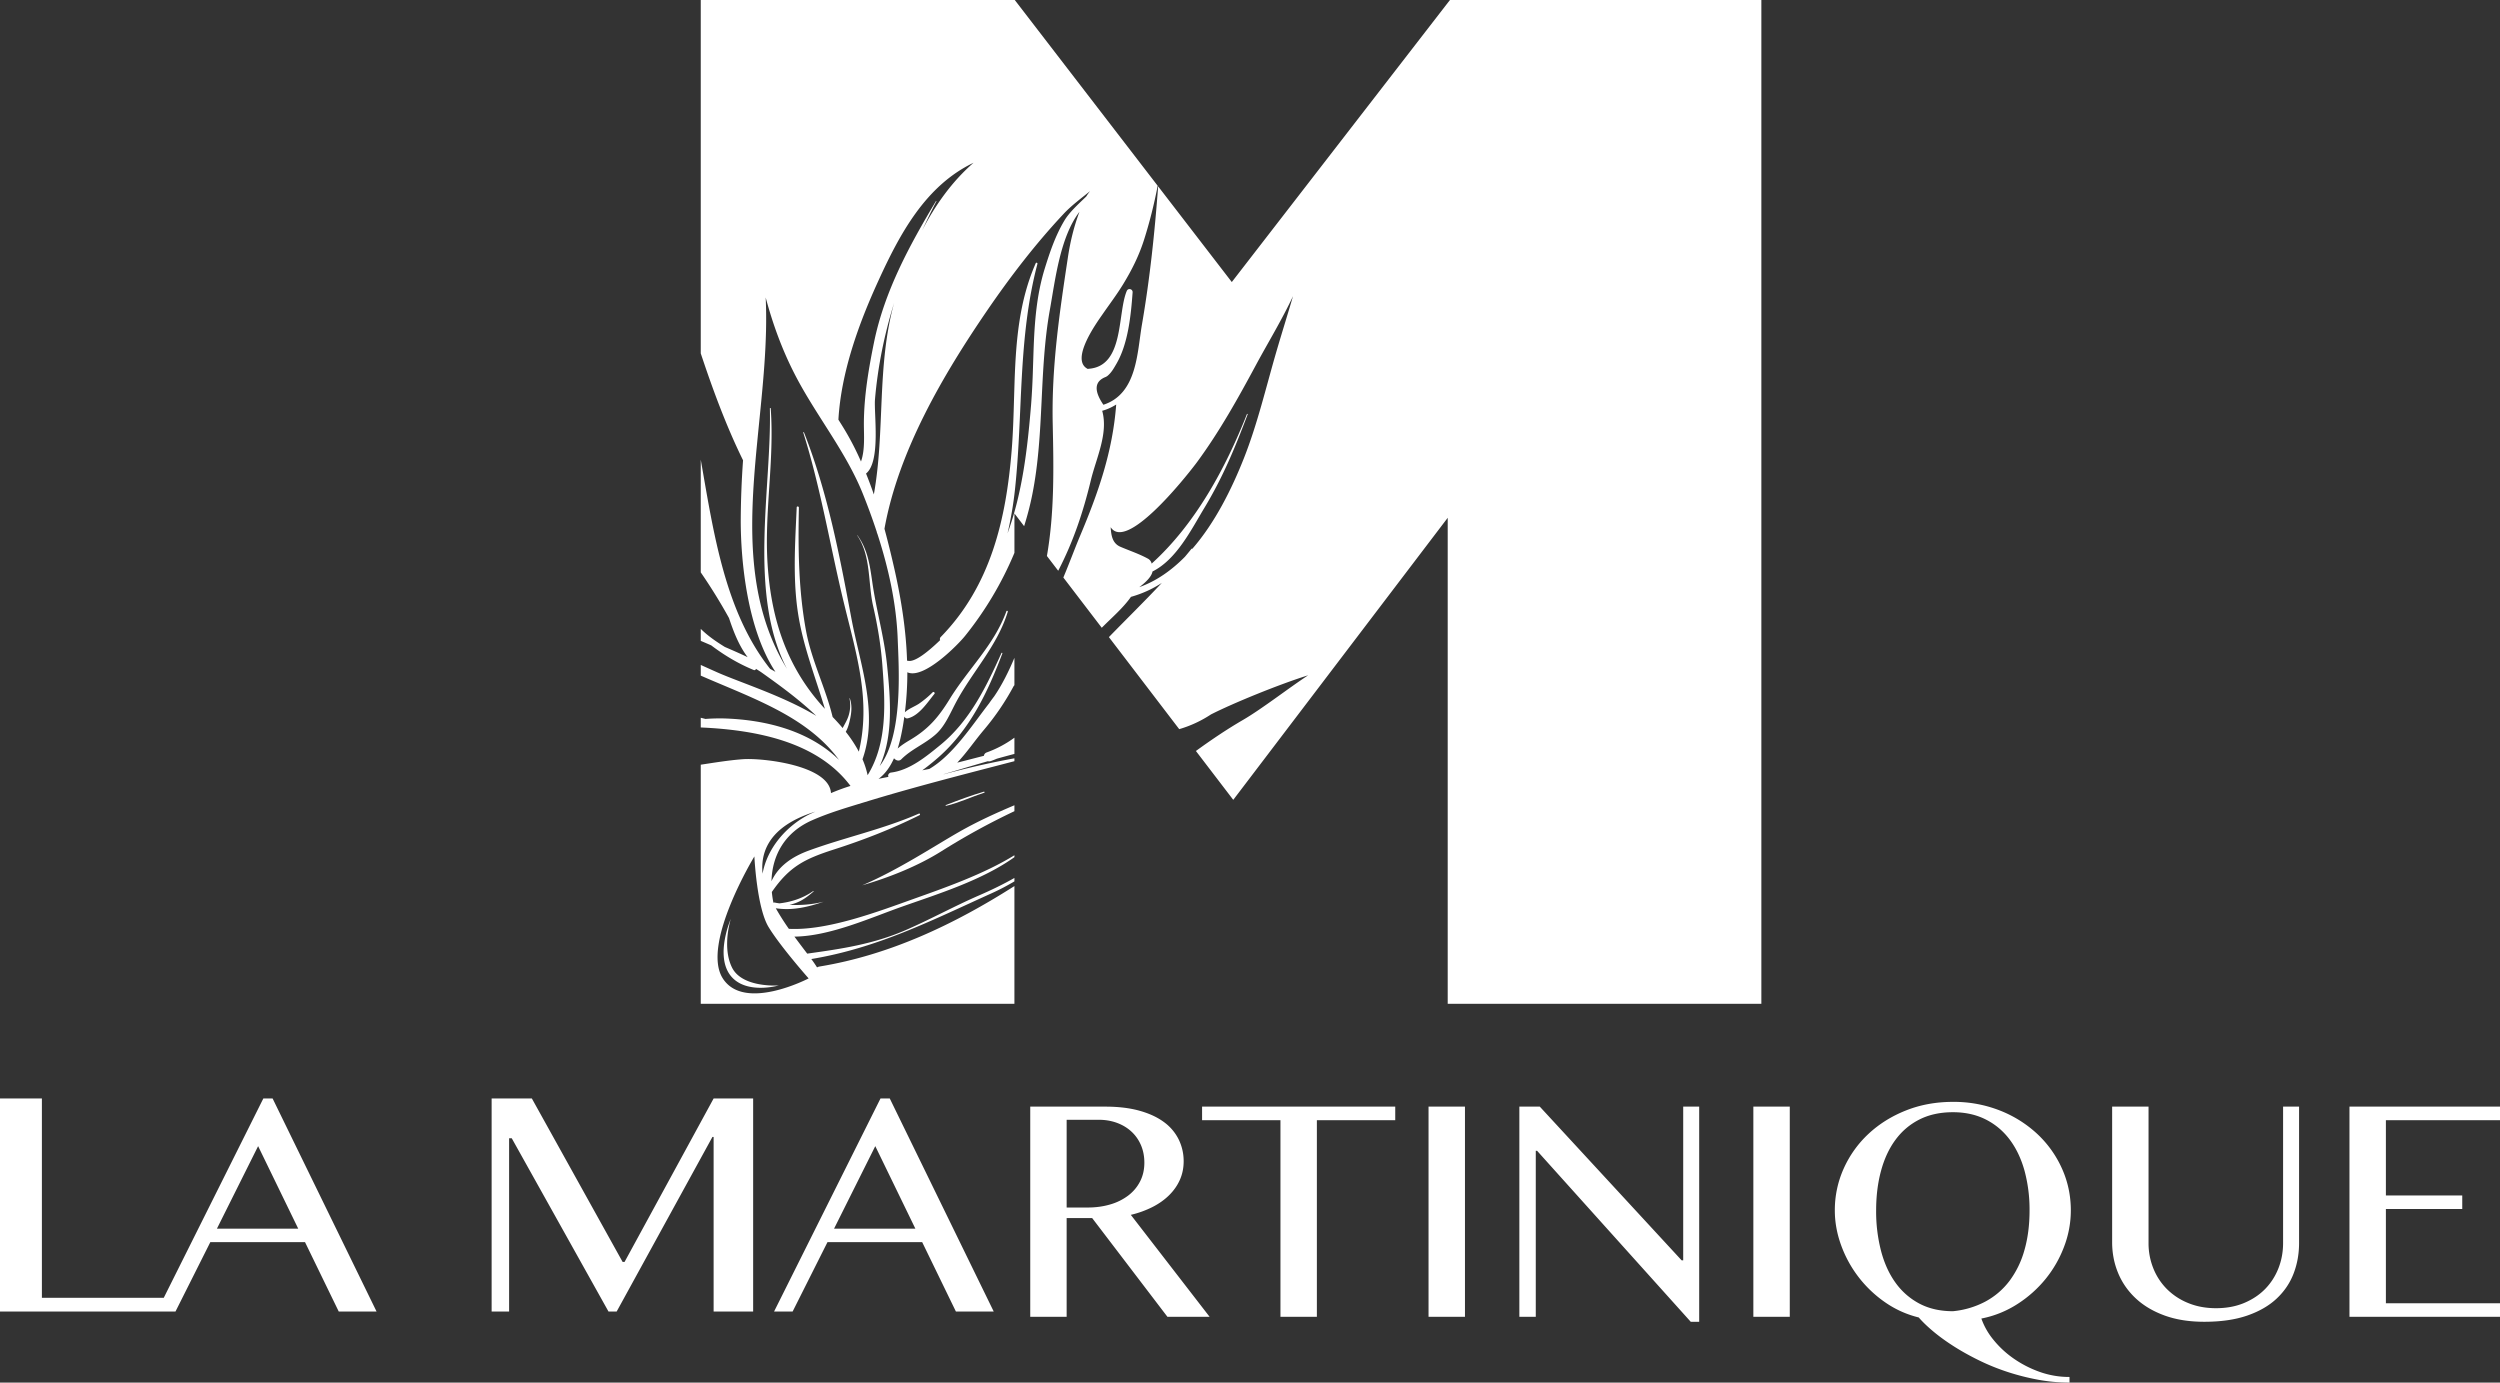
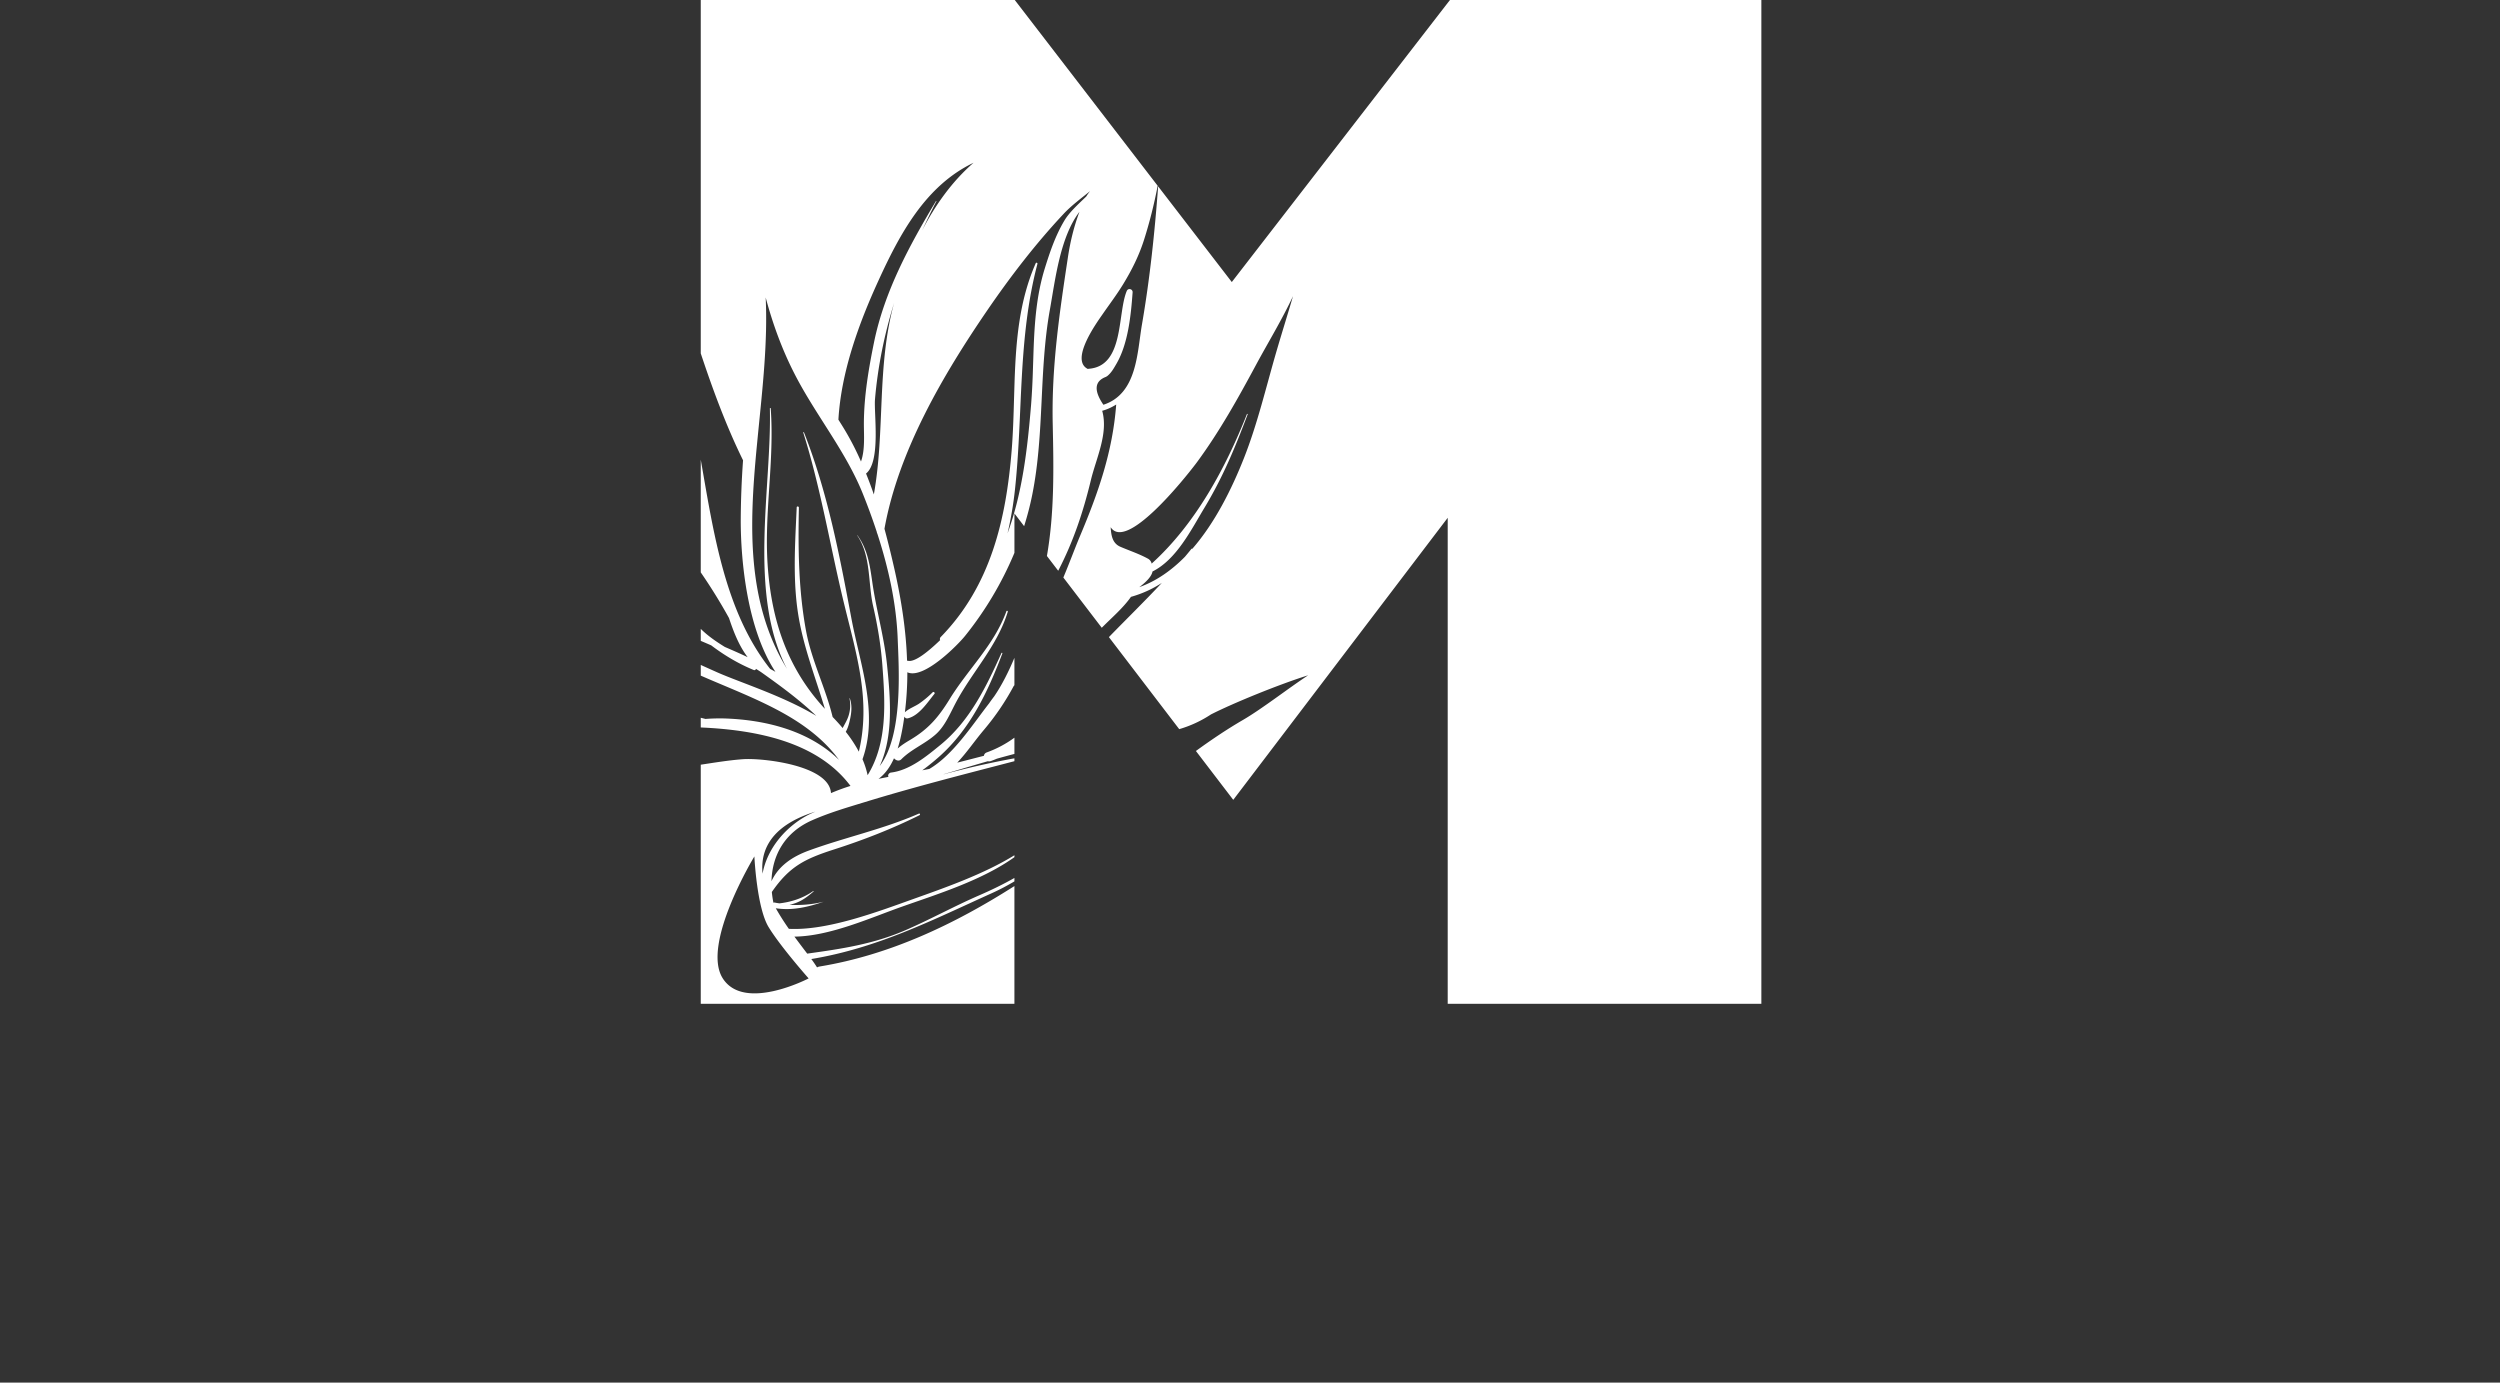
<svg xmlns="http://www.w3.org/2000/svg" xml:space="preserve" id="Calque_1" x="0" y="0" style="enable-background:new 0 0 132 73" version="1.1" viewBox="0 0 132 73">
  <rect x="0" y="0" width="132" height="73" fill="#333333" stroke="none" />
  <style>.st0{fill:#fff}</style>
-   <path d="M132 59.147v-.718h-7.948v11.099H132v-.717h-6.025v-4.975h4.032v-.717h-4.032v-3.972zM46.49 58l-5.62 11.25h.98l1.842-3.667h4.998l1.782 3.667h1.997L46.98 58h-.49zm-2.451 6.872 2.176-4.356 2.116 4.356H44.04zM120.547 65.635c0 .47-.082.915-.246 1.332-.164.417-.399.782-.703 1.093s-.677.557-1.114.74c-.438.182-.93.273-1.477.273-.54 0-1.03-.091-1.471-.273a3.376 3.376 0 0 1-1.126-.74 3.262 3.262 0 0 1-.715-1.093 3.532 3.532 0 0 1-.252-1.332v-7.206h-1.922v7.16c0 .577.105 1.12.316 1.628.211.509.522.955.932 1.338.41.383.918.685 1.524.905.606.22 1.303.33 2.093.33.883 0 1.64-.11 2.274-.33.633-.22 1.15-.52 1.553-.9.402-.379.7-.82.89-1.32.192-.5.288-1.036.288-1.605v-7.206h-.844v7.206zM13.904 58 8.647 68.523H2.212V58H0v11.25h9.265l1.841-3.667h4.998l1.782 3.667h1.997L14.394 58h-.49zm-2.45 6.872 2.175-4.356 2.117 4.356h-4.293zM32.976 66.631h-.101L28.082 58h-2.124v11.25h.923V60.1h.139l5.109 9.15h.43l5.057-9.219h.063v9.219h2.087V58h-2.087zM75.427 58.429h1.923v11.099h-1.923zM92.577 58.429H94.5v11.099h-1.923zM88.873 66.546h-.082L81.3 58.429h-1.078v11.099h.867v-8.765h.07l8.112 9.027h.446V58.429h-.844zM60.844 63.734c.344-.174.639-.383.885-.626s.436-.514.569-.814c.132-.3.199-.624.199-.973a2.59 2.59 0 0 0-.264-1.161 2.518 2.518 0 0 0-.78-.917c-.343-.254-.773-.453-1.289-.597-.516-.144-1.118-.216-1.805-.216h-3.962v11.098h1.922v-5.213h1.348l3.974 5.213h2.227l-4.161-5.384a5.122 5.122 0 0 0 1.137-.41zm-2.216-.142c-.367.11-.766.165-1.195.165h-1.114v-4.633h1.688c.352 0 .676.055.973.165.297.11.553.266.768.467.215.2.38.44.498.717.117.277.176.582.176.916 0 .364-.074.693-.223.985-.148.292-.355.54-.621.745a2.9 2.9 0 0 1-.95.473zM63.47 59.147h4.138v10.381h1.923V59.147h4.138v-.718H63.47zM108.01 67.525a6.1 6.1 0 0 0 .979-1.714 5.37 5.37 0 0 0 .351-1.895c0-.789-.158-1.533-.474-2.23a5.668 5.668 0 0 0-1.313-1.828 6.232 6.232 0 0 0-1.976-1.23 6.636 6.636 0 0 0-2.461-.449c-.891 0-1.716.15-2.474.45-.758.3-1.416.71-1.975 1.229a5.669 5.669 0 0 0-1.313 1.827 5.342 5.342 0 0 0-.475 2.231c0 .607.11 1.214.328 1.821a6.242 6.242 0 0 0 2.316 3.017c.543.38 1.139.649 1.787.808.211.243.477.497.797.763.32.265.682.525 1.085.78.402.254.84.497 1.313.728.473.232.969.433 1.489.604.52.17 1.055.307 1.606.41.55.102 1.107.153 1.67.153v-.296a4.64 4.64 0 0 1-1.588-.273 5.79 5.79 0 0 1-1.378-.712 5.113 5.113 0 0 1-1.06-.99 3.681 3.681 0 0 1-.628-1.11 5.432 5.432 0 0 0 1.9-.763 6.274 6.274 0 0 0 1.494-1.331zm-3.177 1.195a4.59 4.59 0 0 1-1.717.512c-.673 0-1.26-.133-1.765-.398a3.637 3.637 0 0 1-1.266-1.104c-.34-.47-.595-1.032-.767-1.685a8.33 8.33 0 0 1-.258-2.129c0-.759.085-1.457.258-2.094.172-.638.427-1.186.767-1.645.34-.46.762-.816 1.266-1.07.504-.254 1.092-.382 1.765-.382.648 0 1.225.128 1.729.382s.928.61 1.272 1.07c.343.459.603 1.007.78 1.645a7.86 7.86 0 0 1 .263 2.094c0 .767-.09 1.463-.27 2.09a4.918 4.918 0 0 1-.785 1.621c-.344.455-.768.82-1.272 1.093zM38.65 51.085c-.54-1.09-.062-2.571-.062-2.571s-.83 1.892-.042 2.962c.789 1.07 2.574.556 2.574.556s-.054.004-.146.005h-.164c-.568-.01-1.755-.134-2.16-.952zM45.523 46.745c1.428-.414 2.94-1.015 4.192-1.804a36.708 36.708 0 0 1 3.846-2.11v-.313c-.994.42-1.975.867-2.92 1.407-1.347.769-3.212 2.005-5.118 2.82z" class="st0" />
  <path d="M55.433 16.357c.28-1.556.534-3.83 1.562-5.172-.293.78-.485 1.576-.611 2.411-.45 2.98-.867 5.778-.8 8.807.052 2.351.09 4.673-.307 6.953l.596.78c.8-1.54 1.32-3.106 1.726-4.787.28-1.158.93-2.465.597-3.66.24-.064.493-.175.739-.33-.187 2.494-.948 4.663-1.917 6.96-.261.62-.545 1.392-.873 2.174l2.028 2.653c.518-.526 1.124-1.037 1.541-1.632a5.89 5.89 0 0 0 1.63-.736c-.912.974-1.874 1.916-2.794 2.861l3.713 4.86a6.198 6.198 0 0 0 1.676-.777c1.19-.606 3.617-1.594 5.132-2.067-1.037.68-2.433 1.77-3.432 2.352-.858.499-1.686 1.057-2.495 1.645l1.972 2.58L76.439 27.34V53H93V0H76.56l-.121.153-11.4 14.739L61.15 9.84c-.182 2.424-.432 4.848-.854 7.29-.258 1.492-.248 3.657-2.036 4.242-.516-.757-.47-1.247.134-1.473l.071-.044c.222-.179.347-.414.487-.654.617-1.063.762-2.565.85-3.763.014-.18-.237-.245-.308-.076-.507 1.197-.12 3.973-2.014 4.11-.014 0-.026.007-.04.01-.977-.474.512-2.506.766-2.875.366-.531.763-1.052 1.098-1.603.468-.768.843-1.52 1.114-2.381.269-.85.519-1.823.707-2.815L53.638.076 53.58 0H37v18.658c.639 1.925 1.346 3.839 2.233 5.646a47.492 47.492 0 0 0-.122 3.152c-.001 2.239.358 5.785 1.833 8.019-.094-.056-.188-.106-.282-.16-2.385-3.008-2.983-7.174-3.662-11.046v5.953a28.862 28.862 0 0 1 1.492 2.412c.243.737.534 1.473.984 2.065-.397-.19-.8-.366-1.205-.54-.452-.28-.89-.577-1.271-.955v.634c.184.078.368.157.551.237.692.524 1.438.97 2.249 1.303.059.023.102-.015.115-.062.1.064.202.124.298.192.882.628 1.954 1.398 2.887 2.29-1.778-1.066-4.026-1.762-5.259-2.311-.278-.124-.559-.25-.841-.378v.564l.34.148c2.503 1.075 5.108 2.01 6.746 4.023l.216.28-.224-.208c-1.534-1.358-3.663-1.902-5.774-1.98a10 10 0 0 0-1.056.024L37 37.898v.512c2.951.13 6.162.76 7.906 3.087-.353.109-.695.237-1.03.379-.09-1.483-3.656-1.864-4.647-1.79-.742.054-1.485.178-2.229.29V53h16.561v-6.216c-3.17 2.019-6.579 3.64-10.3 4.25a.422.422 0 0 0-.121.045 6.375 6.375 0 0 0-.303-.442c3.49-.58 6.319-2.023 9.523-3.473.428-.193.824-.404 1.201-.627v-.181c-.593.336-1.21.637-1.875.925-1.316.573-2.574 1.268-3.89 1.839-1.698.734-3.354.978-5.162 1.23l-.012.002a66.919 66.919 0 0 1-.676-.898c1.89-.024 4.024-1 5.72-1.597 1.919-.676 4.193-1.386 5.895-2.598v-.103c-1.603.993-3.647 1.709-5.373 2.324-1.845.66-4.51 1.668-6.537 1.562a13.353 13.353 0 0 1-.689-1.086c.878.135 1.708-.067 2.527-.345a6.112 6.112 0 0 1-1.806.162c.111-.025.221-.053.328-.093.379-.14.636-.349.943-.605.016-.013-.003-.037-.02-.024-.53.372-1.147.574-1.785.647-.071-.014-.145-.02-.216-.038a.156.156 0 0 0-.096.004 5.138 5.138 0 0 1-.084-.567c.931-1.349 1.74-1.75 3.297-2.25 1.554-.5 3.04-1.079 4.503-1.806.051-.026.016-.105-.038-.082-1.881.825-3.873 1.246-5.793 1.945-.906.33-1.618.825-1.988 1.623.037-1.36.695-2.58 2.151-3.219.91-.4 1.831-.667 2.78-.958 2.61-.8 5.255-1.47 7.896-2.159v-.152a46.032 46.032 0 0 0-3.74.846l.015-.01c.773-.227 1.546-.46 2.321-.682a.263.263 0 0 0 .155-.008c.11-.038.218-.081.325-.127.308-.086.616-.17.924-.251v-.857a5.791 5.791 0 0 1-1.459.777c-.097.035-.142.104-.15.179-.47.12-.94.244-1.41.362.503-.528.92-1.154 1.415-1.738a13.318 13.318 0 0 0 1.568-2.31l.036-.04v-1.446c-.306.726-.654 1.43-1.074 2.043-.093.12-.18.24-.265.363-.881 1.13-1.889 2.719-3.153 3.46-.123.025-.249.048-.373.072.41-.296.759-.602.872-.701 1.66-1.47 2.586-3.434 3.356-5.468.012-.032-.034-.05-.048-.02-.807 1.788-1.673 3.585-3.226 4.853-.745.608-1.623 1.337-2.608 1.456-.086.011-.169.109-.144.197.003.012.01.02.013.03-.175.035-.351.068-.525.105.367-.272.625-.657.817-1.087.095.116.266.175.387.053.543-.547 1.282-.824 1.849-1.346.468-.43.74-1.102 1.036-1.657.877-1.644 2.183-2.974 2.735-4.786.014-.046-.055-.074-.072-.027-.652 1.794-2.016 3.043-2.994 4.634-.585.952-1.12 1.587-2.099 2.165-.24.142-.45.277-.649.45.107-.336.184-.683.246-1.019.042-.223.076-.446.107-.669.032.068.097.115.19.092.594-.146 1.035-.845 1.399-1.29.046-.054-.04-.136-.092-.086a5.18 5.18 0 0 1-.726.606c-.232.152-.527.255-.73.44-.006.004-.008.01-.012.014.088-.708.13-1.413.13-2.115.861.399 2.68-1.461 3.044-1.916a18.163 18.163 0 0 0 2.61-4.39v-2.08l.512.672c.172-.548.318-1.104.43-1.666.647-3.231.35-6.548.929-9.76zm7.7 8.137.075-.1c1.19-1.62 2.164-3.369 3.114-5.136.59-1.099 1.346-2.337 1.949-3.62-.29.994-.603 1.982-.892 2.977-.536 1.847-.989 3.776-1.696 5.567-.646 1.634-1.529 3.417-2.727 4.793-.018-.007-.04-.005-.055.013-.108.138-.222.272-.335.408-.7.71-1.498 1.28-2.413 1.607.352-.261.655-.566.699-.828 1.271-.636 2.044-2.207 2.732-3.346.99-1.64 1.62-3.175 2.294-4.954.002-.004-.003-.006-.005-.01l-.005-.01-.013-.002c-.005.002-.012 0-.015.007-1.132 2.86-2.724 5.811-5.033 7.899a.392.392 0 0 0-.21-.269c-.465-.252-.956-.412-1.44-.62-.426-.182-.487-.603-.514-1.035.817 1.284 3.853-2.503 4.49-3.341zM42.696 51.66s-3.424 1.79-4.545-.02c-1.12-1.81 1.68-6.42 1.68-6.42s.125 2.696.748 3.725c.623 1.028 2.117 2.715 2.117 2.715zm.045-8.667c-1.248.627-2.242 1.817-2.477 3.136a2.967 2.967 0 0 1 .005-.673c.192-1.45 1.483-2.196 2.78-2.602-.103.046-.207.09-.308.14zm3.633-28.16c1.129-2.468 2.485-5.023 5.029-6.239-1.14.993-2.019 2.232-2.714 3.573.24-.516.488-1.03.753-1.538.007-.013-.015-.025-.022-.013-1.401 2.344-2.72 4.763-3.272 7.461-.283 1.387-.526 2.819-.535 4.238-.005.62.073 1.423-.153 2.053a14.599 14.599 0 0 0-.995-1.895l-.197-.314c.142-2.503 1.074-5.072 2.106-7.325zm-.174 6.248c.15-1.76.505-3.452 1.012-5.1-.929 3.366-.47 6.752-1.073 10.126-.128-.373-.266-.74-.412-1.104.788-.63.41-3.18.473-3.922zm.248 19.365c.743-1.6.56-3.645.389-5.324-.152-1.493-.569-2.911-.78-4.39-.13-.905-.244-1.725-.787-2.47-.005-.007-.015 0-.01.007.74 1.093.563 2.506.84 3.728.24 1.052.413 2.088.492 3.163.144 1.935.277 4.056-.782 5.77a4.456 4.456 0 0 0-.27-.842c.865-2.438-.136-5.031-.588-7.448-.62-3.317-1.26-6.664-2.503-9.812-.01-.024-.043-.007-.036.016.944 2.994 1.433 6.09 2.179 9.13.655 2.673 1.39 5.044.755 7.713a7.018 7.018 0 0 0-.691-1.048c.13-.22.191-.492.24-.729.072-.355.093-.691-.026-1.038-.003-.01-.02-.005-.017.005a1.8 1.8 0 0 1-.128 1.118c-.066.15-.156.297-.232.447a11.124 11.124 0 0 0-.53-.586c-.374-1.541-1.11-2.972-1.402-4.535-.4-2.155-.424-4.331-.38-6.517.001-.073-.112-.087-.115-.013l-.049 1.06c-.071 1.594-.116 3.203.16 4.778.288 1.65.9 3.201 1.377 4.798-1.989-2.147-2.826-4.687-3.022-7.597-.187-2.77.365-5.5.162-8.268-.002-.03-.046-.021-.045.007.102 4.162-1.168 9.76.901 13.743-2.136-3.516-1.986-7.55-1.601-11.635l.082-.846c.238-2.399.508-4.804.397-7.123.375 1.403.872 2.769 1.547 4.077 1.102 2.14 2.676 4.037 3.578 6.274.267.662.516 1.342.743 2.032l.001.013a.183.183 0 0 0 .026.072c.588 1.806 1.005 3.686 1.076 5.565.057 1.524.298 5.09-.951 6.705zm6.75-12.286c.185-.79.312-1.572.39-2.29.437-4.037.143-7.963 1.188-11.935.015-.058-.065-.092-.09-.035-.874 1.993-1.041 4.095-1.116 6.217l-.028.91c-.026.912-.052 1.824-.124 2.73-.293 3.644-1.1 7.167-3.743 9.873a.149.149 0 0 0-.036.17c-.623.6-1.333 1.176-1.692 1.09-.019-.004-.036-.003-.054-.003-.052-1.598-.297-3.187-.655-4.785-.161-.718-.339-1.45-.538-2.182.735-4.1 3.083-8.106 5.422-11.526 1.223-1.786 2.552-3.517 4.036-5.101.407-.435.913-.81 1.399-1.202a2.54 2.54 0 0 0-.202.283c-.435.42-.896.834-1.16 1.28-.47.792-.759 1.645-1.03 2.519-.439 1.416-.54 2.859-.593 4.31l-.032.969a38.688 38.688 0 0 1-.1 1.939c-.191 2.295-.45 4.602-1.242 6.769z" class="st0" />
-   <path d="M51.95 41.8c-.681.2-1.35.45-2.01.708-.022.008-.012.047.012.04.696-.16 1.343-.476 2.02-.696.035-.011.012-.06-.023-.051z" class="st0" />
</svg>